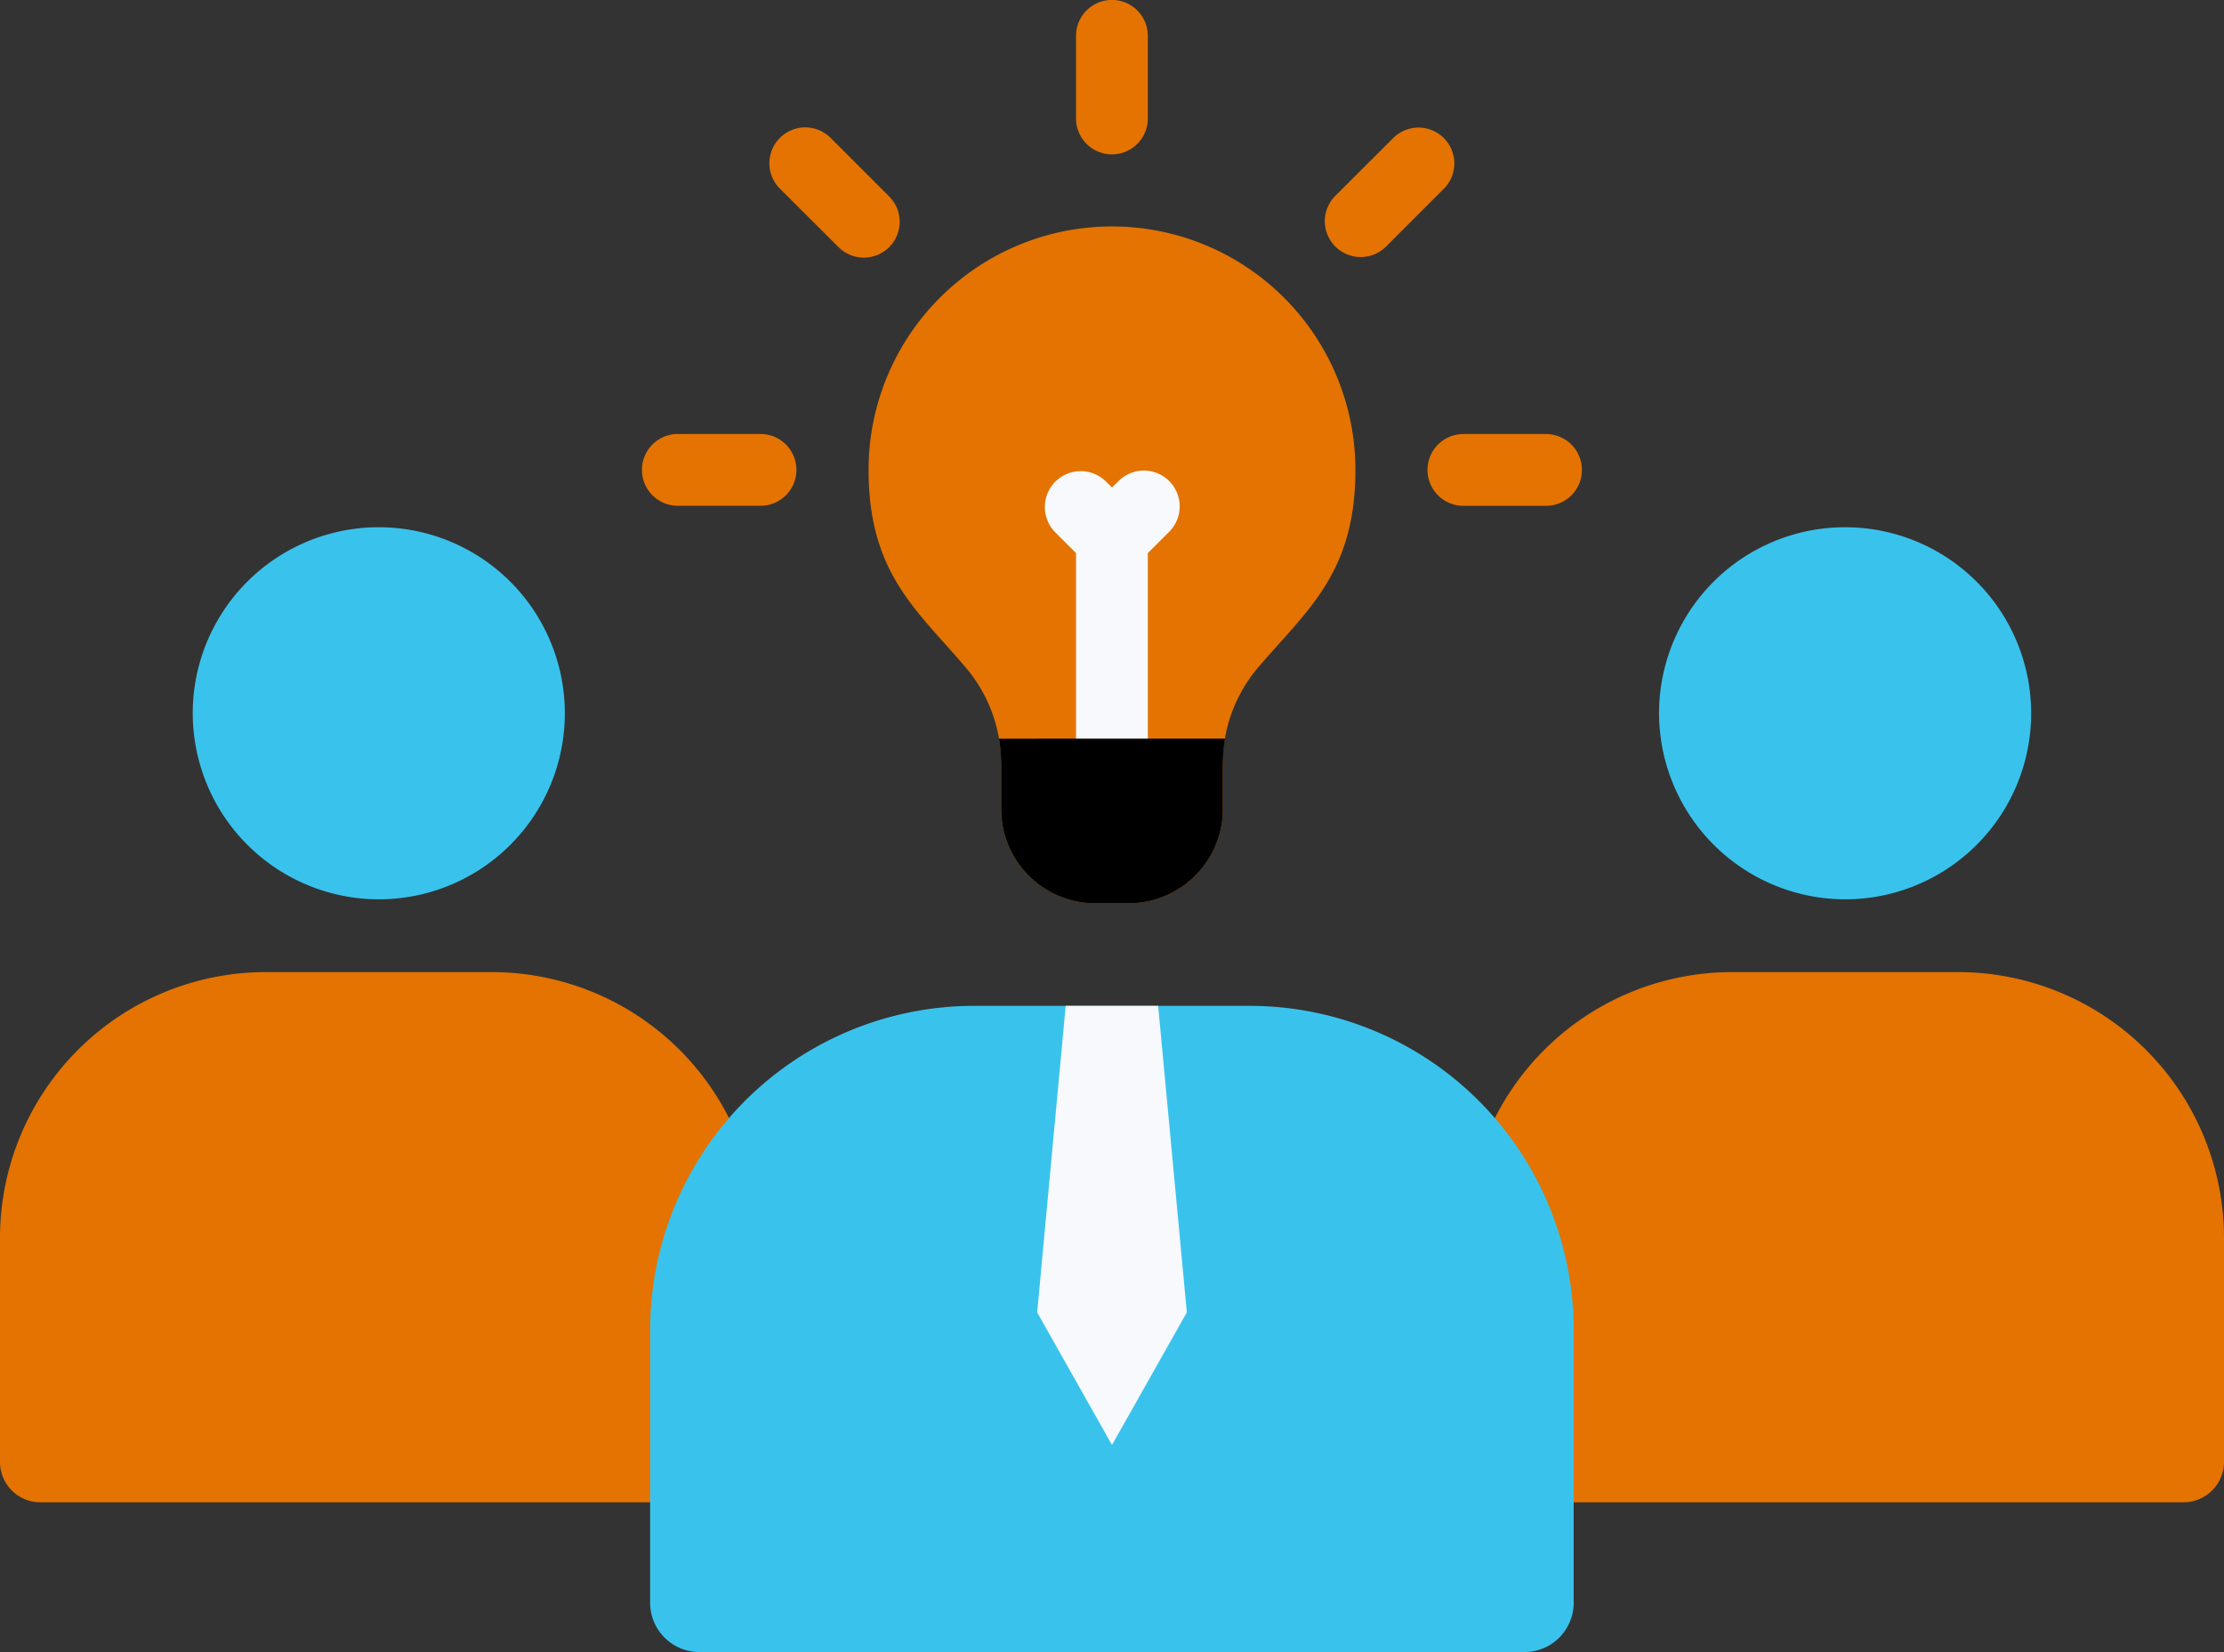
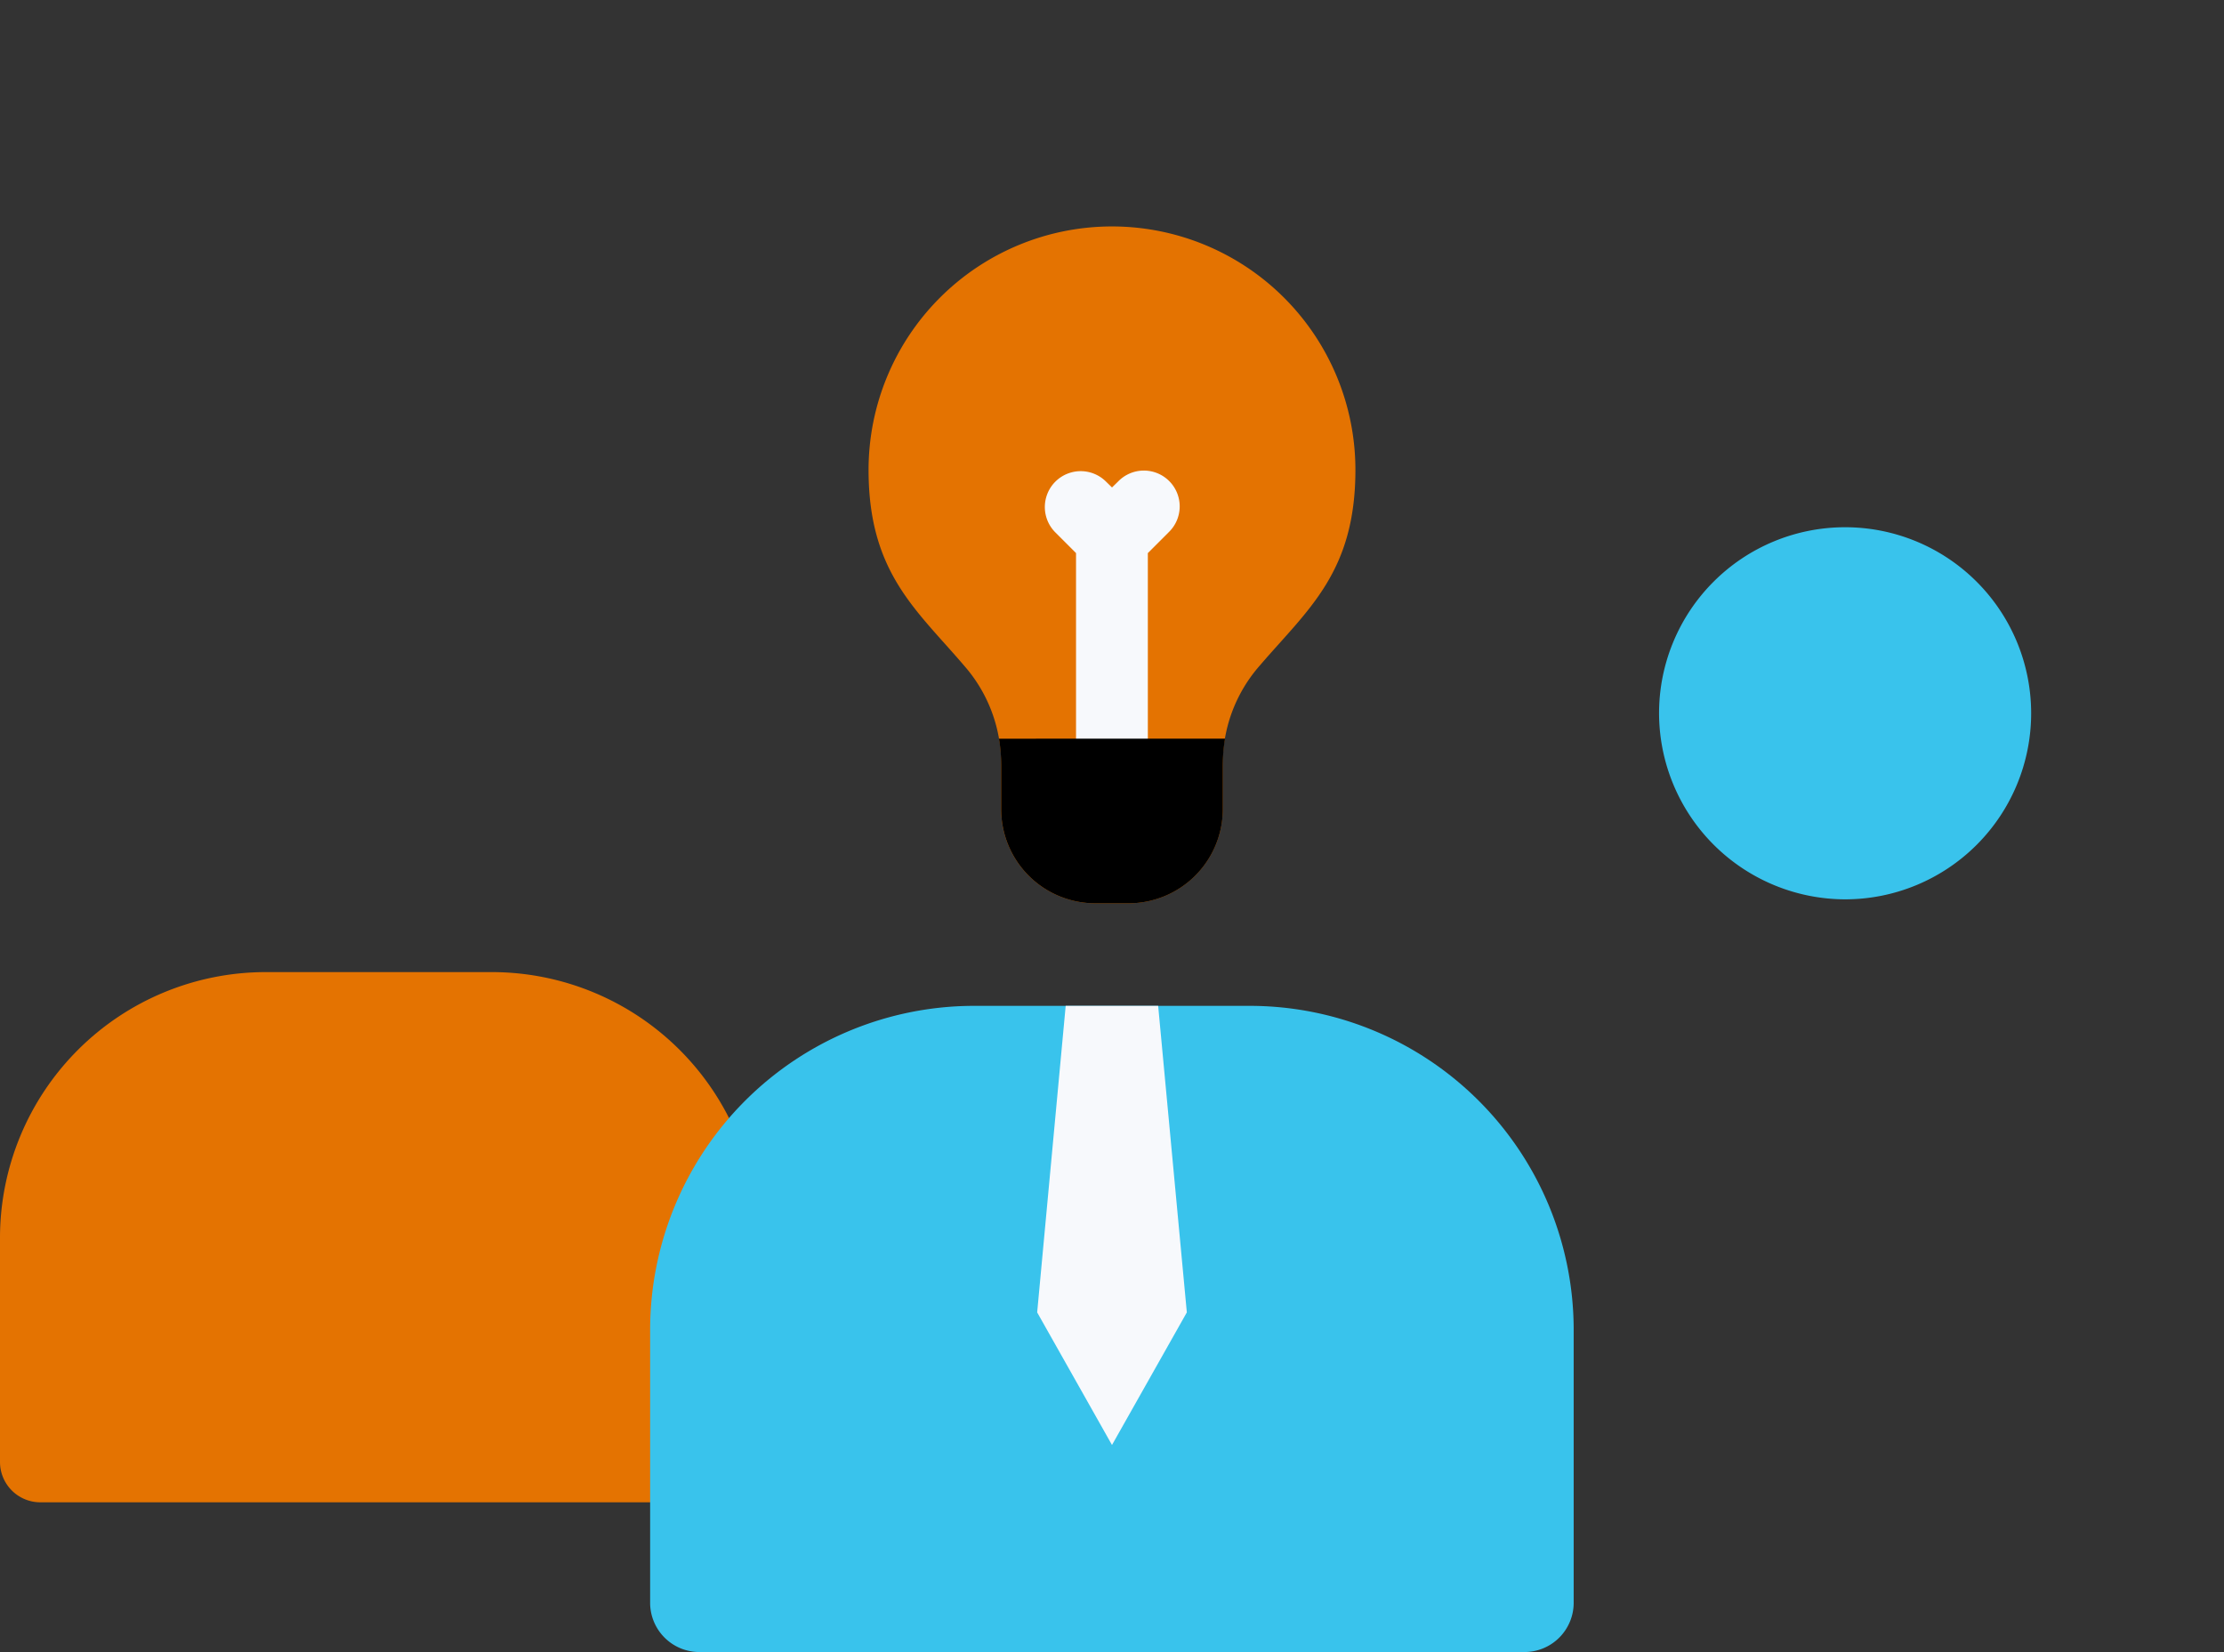
<svg xmlns="http://www.w3.org/2000/svg" width="155.987" height="115.87" viewBox="0 0 155.987 115.87">
  <rect x="0" y="0" width="155.987" height="115.87" fill="#333333" stroke="none" />
  <g id="icon_experts" transform="translate(0 -65.84)">
    <path id="Path_453" data-name="Path 453" d="M217.033,117.97a17.077,17.077,0,0,1,17.073,17.073c0,7.193-3.333,9.786-6.712,13.731a10.413,10.413,0,0,0-2.59,7.029v3.05a6.612,6.612,0,0,1-6.6,6.59h-2.355a6.6,6.6,0,0,1-6.59-6.59V155.8a10.431,10.431,0,0,0-2.6-7.029c-3.37-3.945-6.7-6.538-6.7-13.731A17.077,17.077,0,0,1,217.033,117.97Z" transform="translate(-139.04 -36.248)" fill="#e47301" fill-rule="evenodd" />
    <path id="Path_454" data-name="Path 454" d="M247.72,180.012v13.015a2.518,2.518,0,0,1-5.036,0V180.012l-1.468-1.468a2.516,2.516,0,0,1,3.558-3.558l.433.423.433-.423a2.513,2.513,0,1,1,3.549,3.558Z" transform="translate(-167.213 -75.38)" fill="#f7f9fc" />
    <g id="Group_2559" data-name="Group 2559" transform="translate(0 102.82)">
      <path id="Path_455" data-name="Path 455" d="M394.989,213.317a13.049,13.049,0,1,0-13.049-13.049A13.078,13.078,0,0,0,394.989,213.317Z" transform="translate(-265.577 -187.22)" fill="#39c3ec" fill-rule="evenodd" />
-       <path id="Path_457" data-name="Path 457" d="M57.419,213.317A13.049,13.049,0,1,0,44.37,200.269,13.072,13.072,0,0,0,57.419,213.317Z" transform="translate(-30.852 -187.22)" fill="#39c3ec" fill-rule="evenodd" />
      <path id="Path_459" data-name="Path 459" d="M2.824,326.817H50.306a2.834,2.834,0,0,0,2.833-2.824V308.224A18.651,18.651,0,0,0,34.546,289.63H18.594A18.645,18.645,0,0,0,0,308.224v15.769a2.83,2.83,0,0,0,2.824,2.824Z" transform="translate(0 -258.429)" fill="#e47301" fill-rule="evenodd" />
-       <path id="Path_462" data-name="Path 462" d="M340.39,326.817h47.482a2.84,2.84,0,0,0,2.833-2.824V308.224a18.651,18.651,0,0,0-18.594-18.594H356.154a18.651,18.651,0,0,0-18.594,18.594v15.769A2.833,2.833,0,0,0,340.39,326.817Z" transform="translate(-234.718 -258.429)" fill="#e47301" fill-rule="evenodd" />
      <path id="Path_465" data-name="Path 465" d="M153.125,342.722H211a3.454,3.454,0,0,0,3.446-3.446V320.061A22.731,22.731,0,0,0,191.79,297.4H172.34a22.733,22.733,0,0,0-22.67,22.661v19.215a3.456,3.456,0,0,0,3.455,3.446Z" transform="translate(-104.071 -263.832)" fill="#39c3ec" fill-rule="evenodd" />
      <path id="Path_467" data-name="Path 467" d="M244.019,328.2l5.249-9.3-2.011-21.5h-6.486l-2,21.5Z" transform="translate(-166.026 -263.832)" fill="#f7f9fc" fill-rule="evenodd" />
      <path id="Path_469" data-name="Path 469" d="M245.835,235.89a11.454,11.454,0,0,0-.155,1.907v3.05a6.612,6.612,0,0,1-6.6,6.59h-2.355a6.6,6.6,0,0,1-6.59-6.59V237.8a11.454,11.454,0,0,0-.155-1.907Z" transform="translate(-159.914 -221.062)" fill-rule="evenodd" />
    </g>
-     <path id="Path_470" data-name="Path 470" d="M150.313,101.315a2.518,2.518,0,0,1,0-5.036h5.8a2.518,2.518,0,0,1,0,5.036Zm27.928-32.961a2.518,2.518,0,0,1,5.036,0v5.795a2.518,2.518,0,0,1-5.036,0Zm22.274,7.141a2.513,2.513,0,0,1,3.549,3.558l-4.095,4.095a2.516,2.516,0,0,1-3.558-3.558Zm10.691,20.787a2.518,2.518,0,0,1,0,5.036h-5.795a2.518,2.518,0,0,1,0-5.036ZM157.455,79.053a2.516,2.516,0,0,1,3.558-3.558l4.095,4.095a2.513,2.513,0,1,1-3.549,3.558Z" transform="translate(-102.771)" fill="#e47301" />
  </g>
</svg>